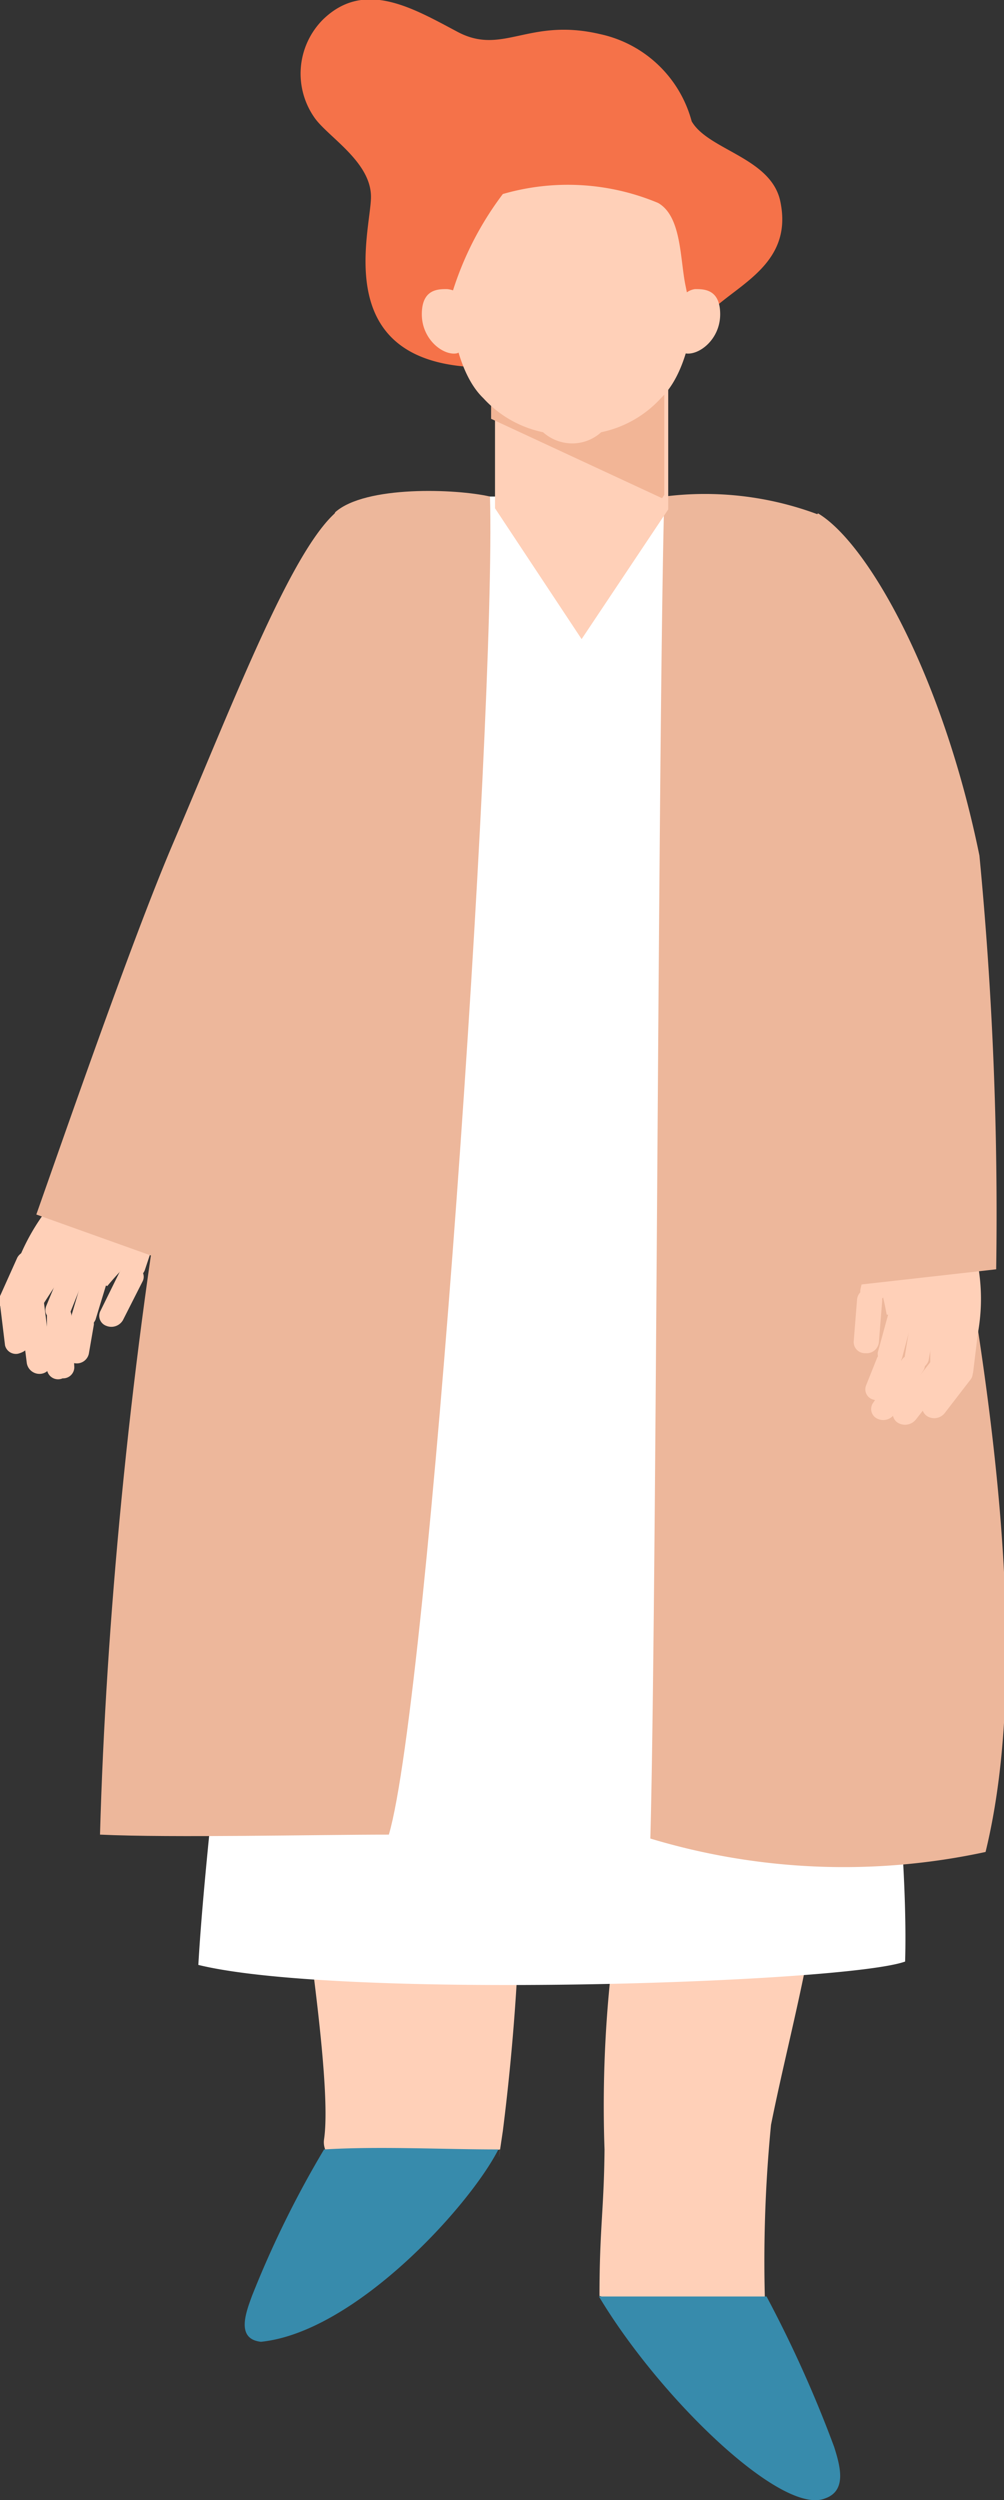
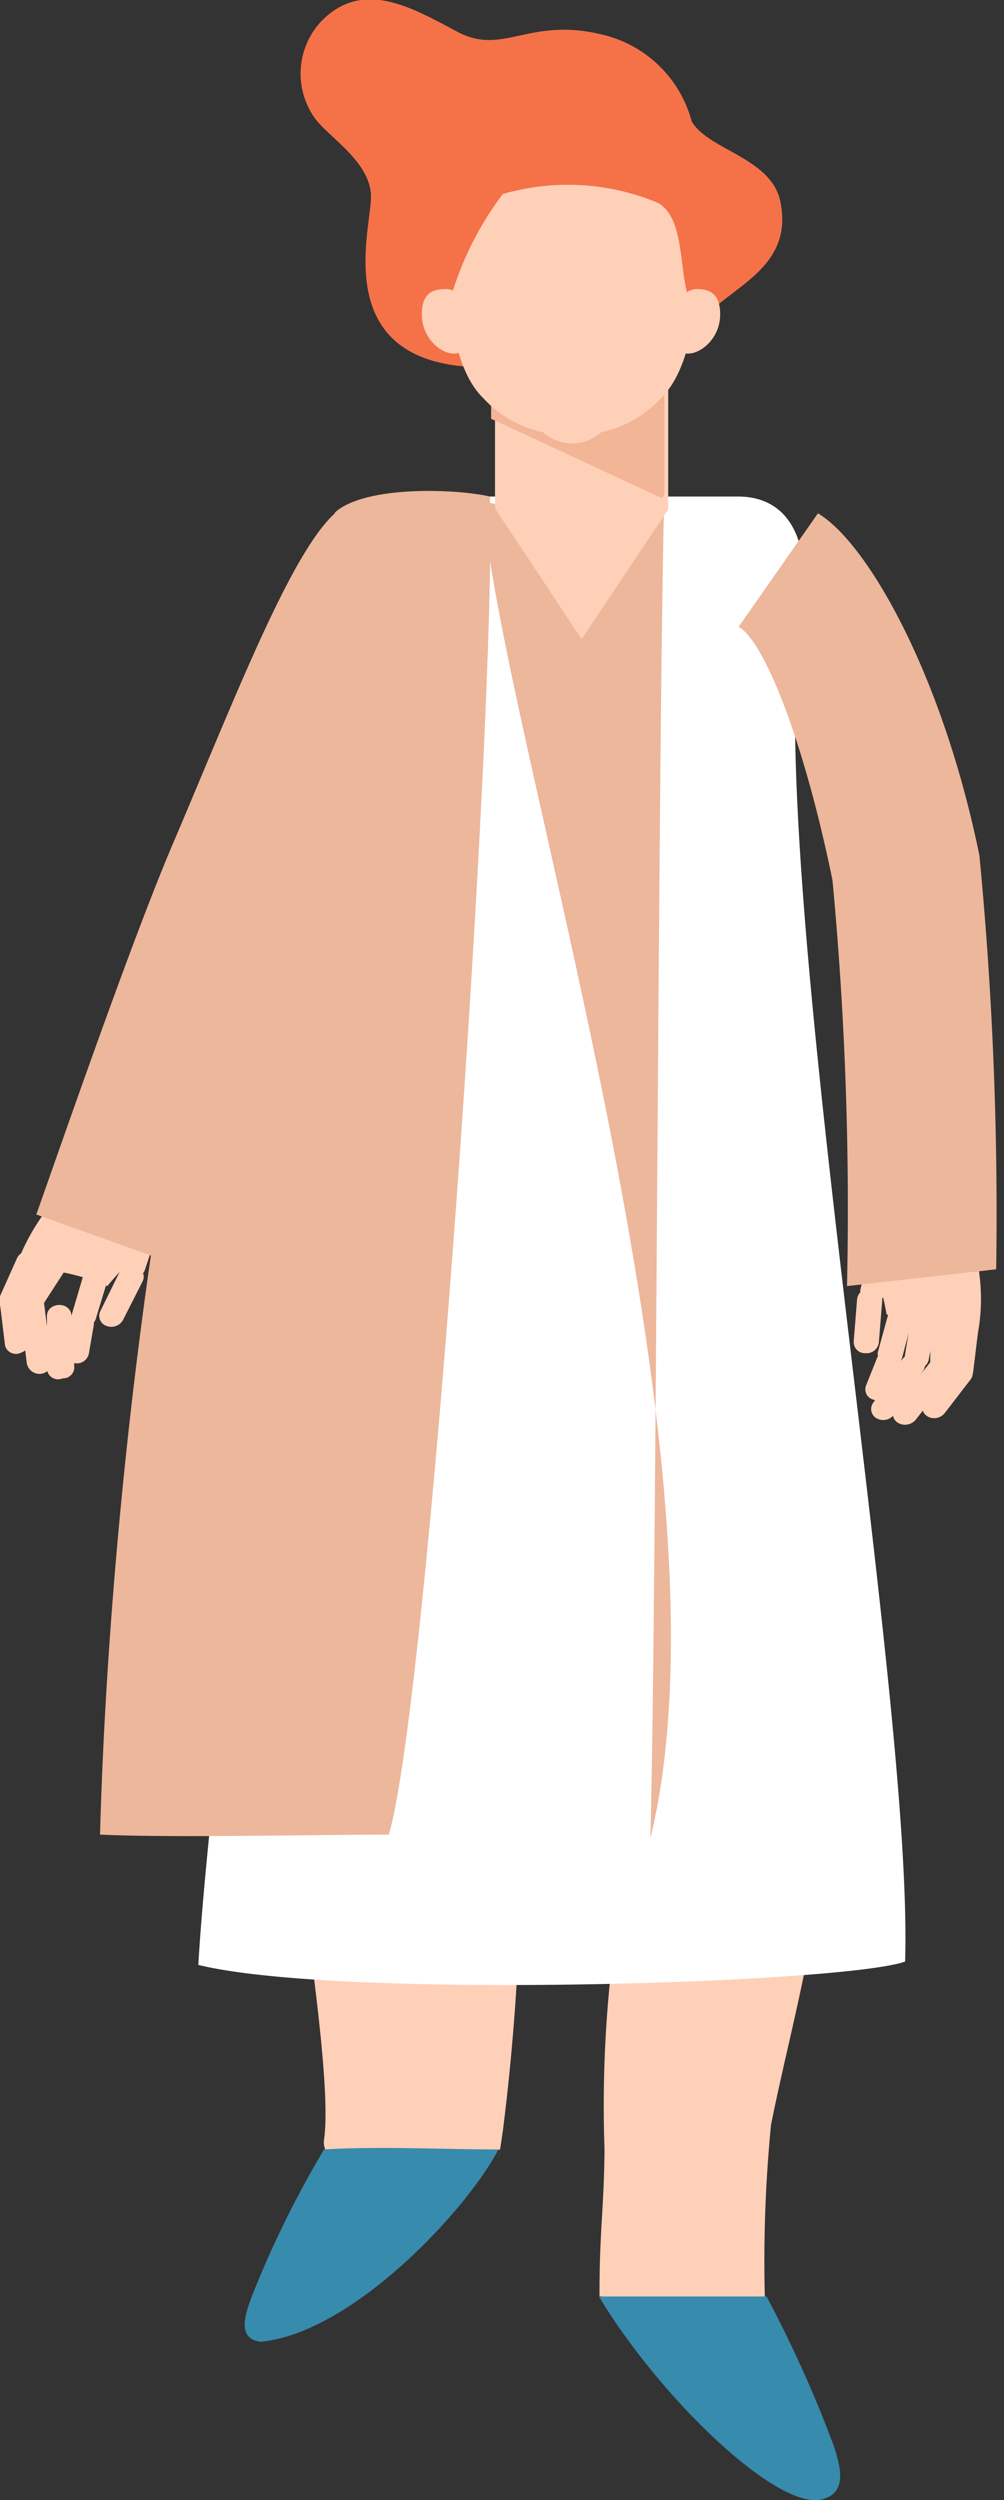
<svg xmlns="http://www.w3.org/2000/svg" viewBox="0 0 17.97 44.71">
  <rect x="0" y="0" width="17.97" height="44.71" fill="#333333" stroke="none" />
  <defs>
    <style>.cls-1{fill:#ffd0b8;}.cls-1,.cls-2,.cls-3,.cls-4,.cls-5,.cls-6,.cls-7{fill-rule:evenodd;}.cls-2{fill:#fff;}.cls-3{fill:#f88f8b;}.cls-4{fill:#edb79b;}.cls-5{fill:#378bac;}.cls-6{fill:#f2b596;}.cls-7{fill:#f57249;}</style>
  </defs>
  <title>アセット 11</title>
  <g id="レイヤー_2" data-name="レイヤー 2">
    <g id="レイヤー_1-2" data-name="レイヤー 1">
      <path class="cls-1" d="M13.86,21.71a29.09,29.09,0,0,1,1.29,8.4,30.91,30.91,0,0,1-.68,4.8C14.26,36,14,37,13.8,38a25,25,0,0,0-.07,4l-3-.94c0-1.21.08-1.53.09-2.62a22.32,22.32,0,0,1,.22-4,19.25,19.25,0,0,0,.39-4.2c-.13-.81-2.49-8.56-2.49-8.58C11,21.56,11.78,21.79,13.86,21.71Z" />
      <path class="cls-1" d="M10.16,21.31c-.41,2.62-.72,5.15-1,8A41,41,0,0,1,9,38.11c-.12.81-.05.32-.05.33l-2.53.49s-.68-.26-.62-.67C6,36.91,5,31.52,4.86,29.62a29.58,29.58,0,0,1,.49-8.29Z" />
      <path class="cls-2" d="M5.67,10.55A1.68,1.68,0,0,1,7.5,8.88h5.71c1,0,1.28.94,1.14,1.85-.72,4.62,2,19.38,1.85,24.35-1.09.39-10.12.68-12.65.06C3.82,30.37,6.12,15,5.67,10.55Z" />
-       <path class="cls-3" d="M2.82,21.45C3.18,20.66,4,19,4.26,18.6s-1.57-.5-1.57-.5S1.5,20.44.91,21.64C1,22.15,2.82,21.45,2.82,21.45Z" />
      <path class="cls-1" d="M1.15,24.16l.09-.52a.22.22,0,0,1,.25-.17h0a.21.21,0,0,1,.19.22l-.09.52a.22.22,0,0,1-.25.17h0A.21.21,0,0,1,1.15,24.16Z" />
      <path class="cls-1" d="M.84,24.45l0-.91c0-.26.43-.28.44,0l.05.91a.2.2,0,0,1-.21.2h0A.2.2,0,0,1,.84,24.45Z" />
      <path class="cls-1" d="M.48,24.38.34,23.26a.19.19,0,0,1,.2-.2h0a.21.21,0,0,1,.24.18l.14,1.12a.21.21,0,0,1-.2.21h0A.23.23,0,0,1,.48,24.38Z" />
      <path class="cls-1" d="M.09,24.06,0,23.32a.2.2,0,0,1,.2-.21h0a.22.22,0,0,1,.24.18L.53,24c0,.11-.09.18-.21.21h0A.2.2,0,0,1,.09,24.06Z" />
      <path class="cls-1" d="M0,23.18l.31-.69a.23.23,0,0,1,.29-.1h0a.19.19,0,0,1,.12.26l-.31.69a.25.25,0,0,1-.29.1h0A.18.18,0,0,1,0,23.18Z" />
      <path class="cls-1" d="M.35,23.27l.47-.81a.26.26,0,0,1,.31-.06h0a.19.19,0,0,1,.06.28l-.44.68C.63,23.56.2,23.53.35,23.27Z" />
-       <path class="cls-1" d="M.83,23.35l.29-.7a.24.24,0,0,1,.28-.12h0a.2.2,0,0,1,.13.26l-.28.7C1.16,23.71.72,23.62.83,23.35Z" />
      <path class="cls-1" d="M1.29,23.49l.21-.71a.23.23,0,0,1,.28-.14h0a.2.2,0,0,1,.15.24l-.22.72a.24.24,0,0,1-.27.14h0A.19.19,0,0,1,1.29,23.49Z" />
      <path class="cls-1" d="M.27,22.69a3.83,3.83,0,0,1,1.05-1.58c.57-.38,1.76-.23,1.69.2a2,2,0,0,1-.42,1,6.38,6.38,0,0,0-.67.69A3.78,3.78,0,0,0,.27,22.69Z" />
      <path class="cls-1" d="M2.55,22.92l-.35.69a.24.24,0,0,1-.3.1h0a.19.19,0,0,1-.1-.27l.34-.69a.25.25,0,0,1,.3-.09h0A.18.18,0,0,1,2.55,22.92Z" />
      <path class="cls-1" d="M2.83,22l-.24.72a.23.23,0,0,1-.28.13h0a.2.2,0,0,1-.15-.25L2,21.84c0-.11.57,0,.69-.08h0A.19.19,0,0,1,2.83,22Z" />
      <path class="cls-4" d="M6.09,9.1c-.82.6-1.86,3.33-3,6-.75,1.76-2,5.38-2.44,6.62l2.49.89c.44-1.26,1.67-4.83,2.46-6.66a37.94,37.94,0,0,1,2.45-5Z" />
-       <path class="cls-4" d="M11.89,8.88c-.11,4-.14,20-.25,24a12,12,0,0,0,6,.24c1.64-6.71-2.71-19.83-3-23.92A5.77,5.77,0,0,0,11.89,8.88Z" />
+       <path class="cls-4" d="M11.89,8.88c-.11,4-.14,20-.25,24c1.64-6.71-2.71-19.83-3-23.92A5.77,5.77,0,0,0,11.89,8.88Z" />
      <path class="cls-4" d="M8.77,8.88c.11,4-1.1,21.52-1.81,23.93-1.3,0-3.87.06-5.17,0C2,25.27,3.44,15.26,6,9.16,6.54,8.68,8.16,8.74,8.77,8.88Z" />
      <path class="cls-1" d="M15.92,24.91l.2-.49a.2.2,0,0,0-.14-.26h0a.24.24,0,0,0-.28.12l-.2.5a.19.19,0,0,0,.13.25h0A.24.24,0,0,0,15.92,24.91Z" />
      <path class="cls-1" d="M16,25.3l.52-.78c.15-.22-.23-.42-.38-.2l-.52.78a.19.19,0,0,0,.08.27h0A.24.24,0,0,0,16,25.3Z" />
      <path class="cls-1" d="M16.39,25.39l.72-.92a.2.2,0,0,0-.07-.28h0a.26.26,0,0,0-.31.07l-.72.92a.19.19,0,0,0,.07.27h0A.25.25,0,0,0,16.39,25.39Z" />
      <path class="cls-1" d="M16.91,25.27l.47-.61a.2.2,0,0,0-.07-.28h0a.26.26,0,0,0-.31.06l-.47.62a.2.2,0,0,0,.07.27h0A.24.24,0,0,0,16.91,25.27Z" />
      <path class="cls-1" d="M17.42,24.52l.09-.74a.21.21,0,0,0-.2-.21h0a.22.22,0,0,0-.24.18l-.09.74c0,.11.08.19.2.21h0A.2.2,0,0,0,17.42,24.52Z" />
      <path class="cls-1" d="M17.09,24.47l0-.91a.22.22,0,0,0-.24-.18h0c-.13,0-.22.1-.2.21l0,.78C16.7,24.6,17.09,24.76,17.09,24.47Z" />
      <path class="cls-1" d="M16.62,24.33l.13-.73a.2.2,0,0,0-.19-.22h0a.21.21,0,0,0-.25.17l-.12.73A.22.22,0,0,0,16.62,24.33Z" />
      <path class="cls-1" d="M16.15,24.27l.19-.72a.2.2,0,0,0-.17-.24h0a.22.22,0,0,0-.26.15l-.2.73a.22.22,0,0,0,.17.23h0A.21.21,0,0,0,16.15,24.27Z" />
      <path class="cls-1" d="M17.47,24a3.43,3.43,0,0,0-.08-1.83c-.3-.58-1.44-.95-1.6-.54a2,2,0,0,0-.15,1,5.81,5.81,0,0,1,.23.88A3.75,3.75,0,0,1,17.47,24Z" />
      <path class="cls-1" d="M15.34,23.24l-.06.75a.2.2,0,0,0,.21.21h0a.22.22,0,0,0,.24-.19l.06-.75c0-.11-.09-.19-.21-.21h0A.21.21,0,0,0,15.34,23.24Z" />
      <path class="cls-1" d="M15.57,22.32l-.17.74a.2.2,0,0,0,.18.23h0a.22.22,0,0,0,.26-.16l.56-.62c.07-.09-.49-.27-.57-.35h0A.21.21,0,0,0,15.57,22.32Z" />
      <path class="cls-4" d="M13.22,11.21c.44.24,1.15,1.95,1.68,4.53A62.88,62.88,0,0,1,15.16,23l2.67-.3a67,67,0,0,0-.3-7.4c-.66-3.23-2-5.59-2.89-6.12Z" />
      <path class="cls-1" d="M11.86,6.1h-3c0,.05,0,.1,0,.15V9.09l1.55,2.34,1.55-2.32V6.25Z" />
      <path class="cls-5" d="M14.77,44.68c.4-.14.26-.6.16-.92a22,22,0,0,0-1.21-2.69c-.89,0-2,0-3,0C11.81,42.89,14,45,14.77,44.68Z" />
      <path class="cls-5" d="M4.67,41.88c-.45-.05-.27-.52-.16-.82A18.18,18.18,0,0,1,5.8,38.44c1-.06,2.09,0,3.12,0C8.4,39.46,6.35,41.71,4.67,41.88Z" />
      <polygon class="cls-6" points="8.79 7.49 11.85 8.91 11.89 8.85 11.89 6.83 8.79 6.83 8.79 7.49" />
      <path class="cls-7" d="M12.77,5.52c.52-.47,1.41-.85,1.2-1.9-.15-.8-1.29-.93-1.59-1.45A2.17,2.17,0,0,0,10.74.61C9.46.31,9,1,8.19.57S6.52-.37,5.78.35a1.37,1.37,0,0,0-.14,1.77c.25.34,1,.78,1,1.4S5.85,6.61,8.76,6.57A13.78,13.78,0,0,0,12.77,5.52Z" />
      <path class="cls-1" d="M10.24,2.75c.55,0,2.2.06,2.23,1.77s-.38,2.35-.64,2.6a2,2,0,0,1-1.07.61.77.77,0,0,1-.52.2.79.79,0,0,1-.52-.2,2,2,0,0,1-1.07-.61C8.39,6.87,8,6.24,8,4.52S9.69,2.76,10.24,2.75Z" />
      <path class="cls-7" d="M10.32,2.06A3.12,3.12,0,0,1,12.53,3a2.65,2.65,0,0,1,.29,2.32,5.63,5.63,0,0,1-.37.79s-.08-.52-.18-1-.07-1.24-.49-1.48A4.18,4.18,0,0,0,9,3.47,5.73,5.73,0,0,0,8,5.58a4.69,4.69,0,0,1-.46-1.2A1.54,1.54,0,0,1,7.91,3,3.06,3.06,0,0,1,10.32,2.06Z" />
      <path class="cls-1" d="M12.17,5.4a.33.33,0,0,1,.27-.23c.16,0,.45,0,.45.45s-.38.74-.62.7S12.15,5.5,12.17,5.4Z" />
      <path class="cls-1" d="M8.35,5.4A.44.44,0,0,0,8,5.17c-.16,0-.45,0-.45.45s.38.74.62.7S8.35,5.4,8.35,5.4Z" />
    </g>
  </g>
</svg>